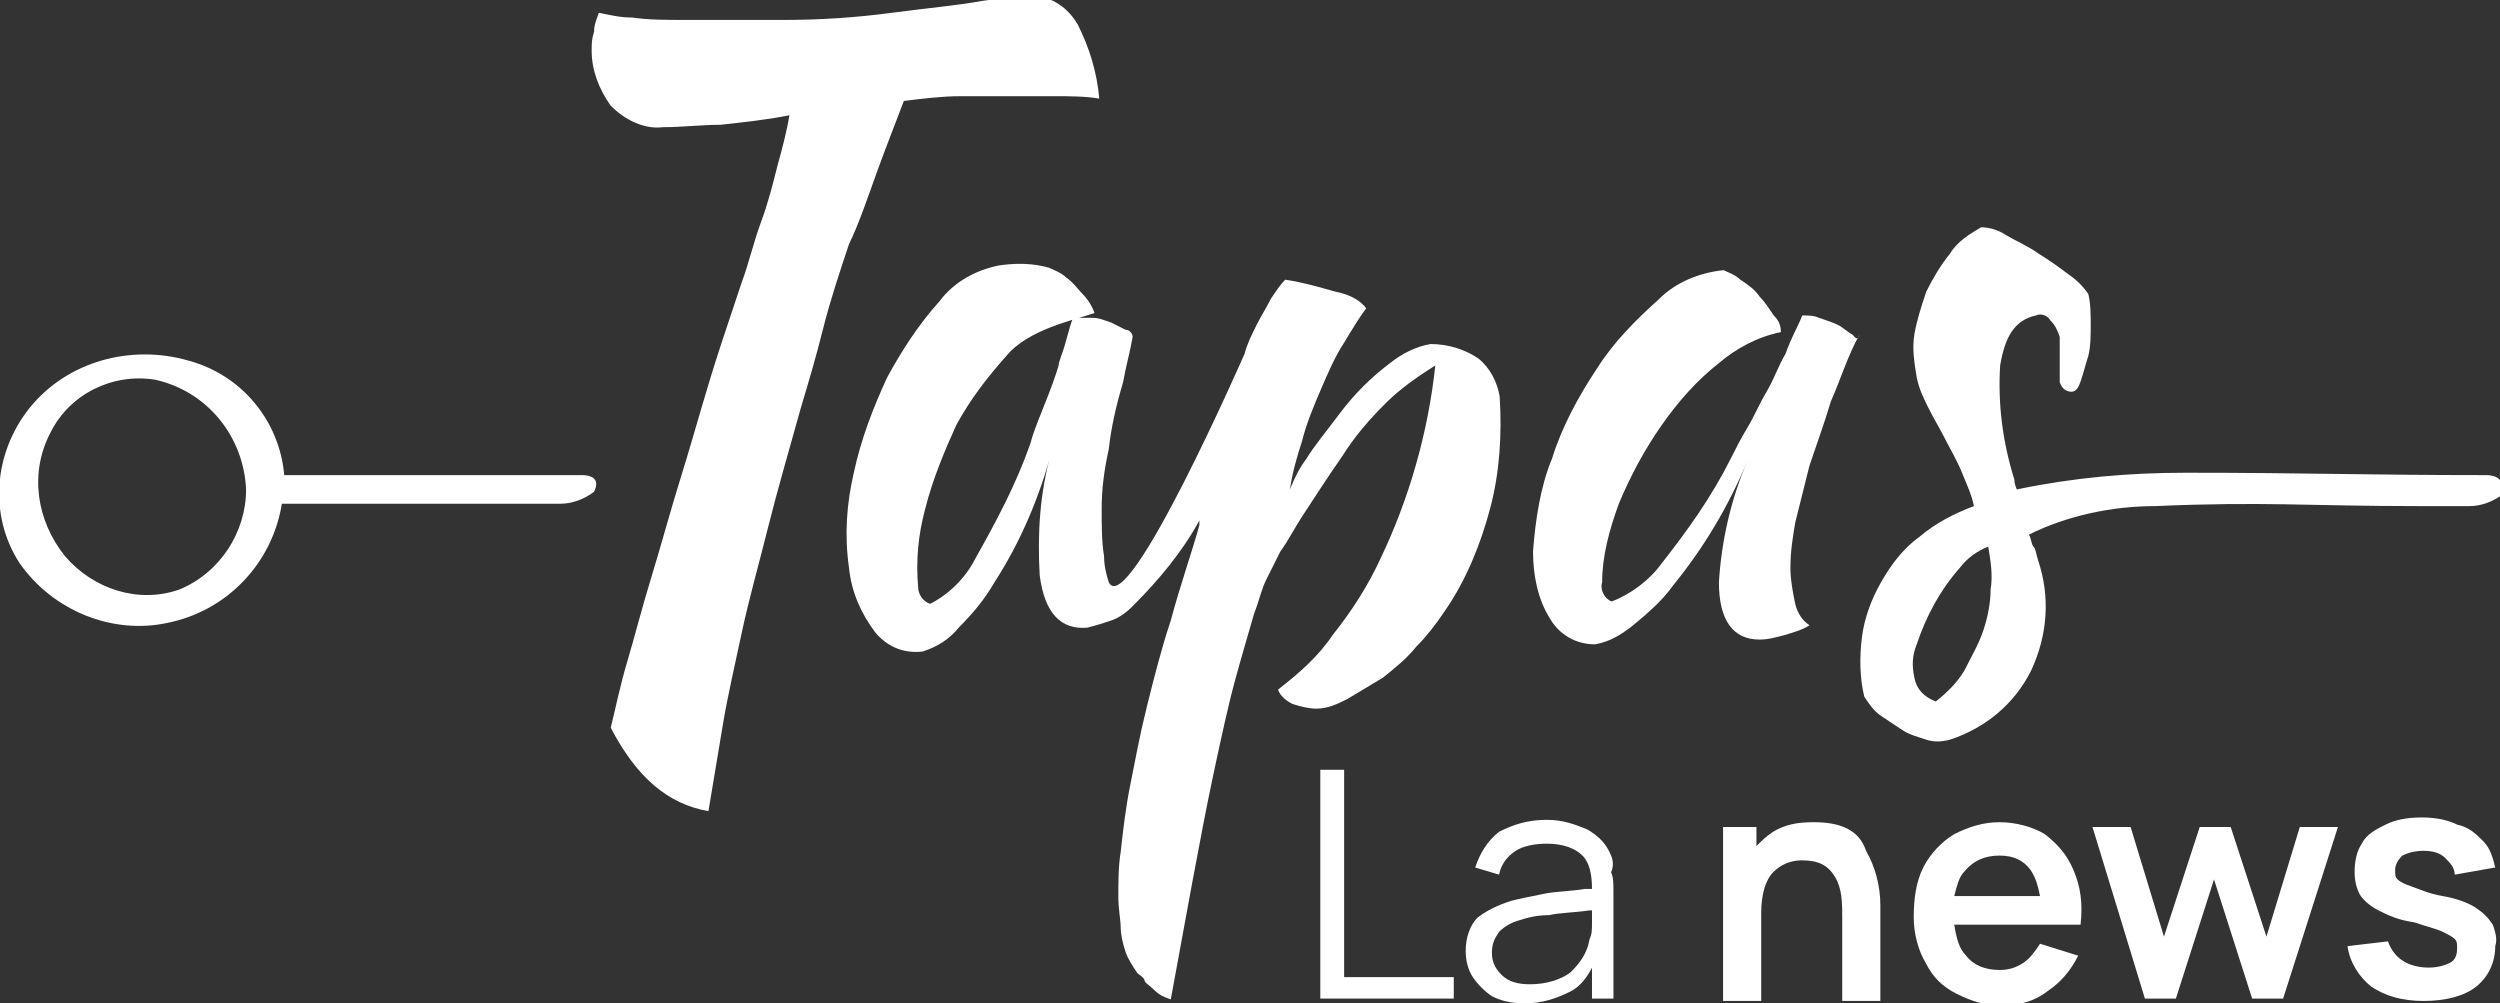
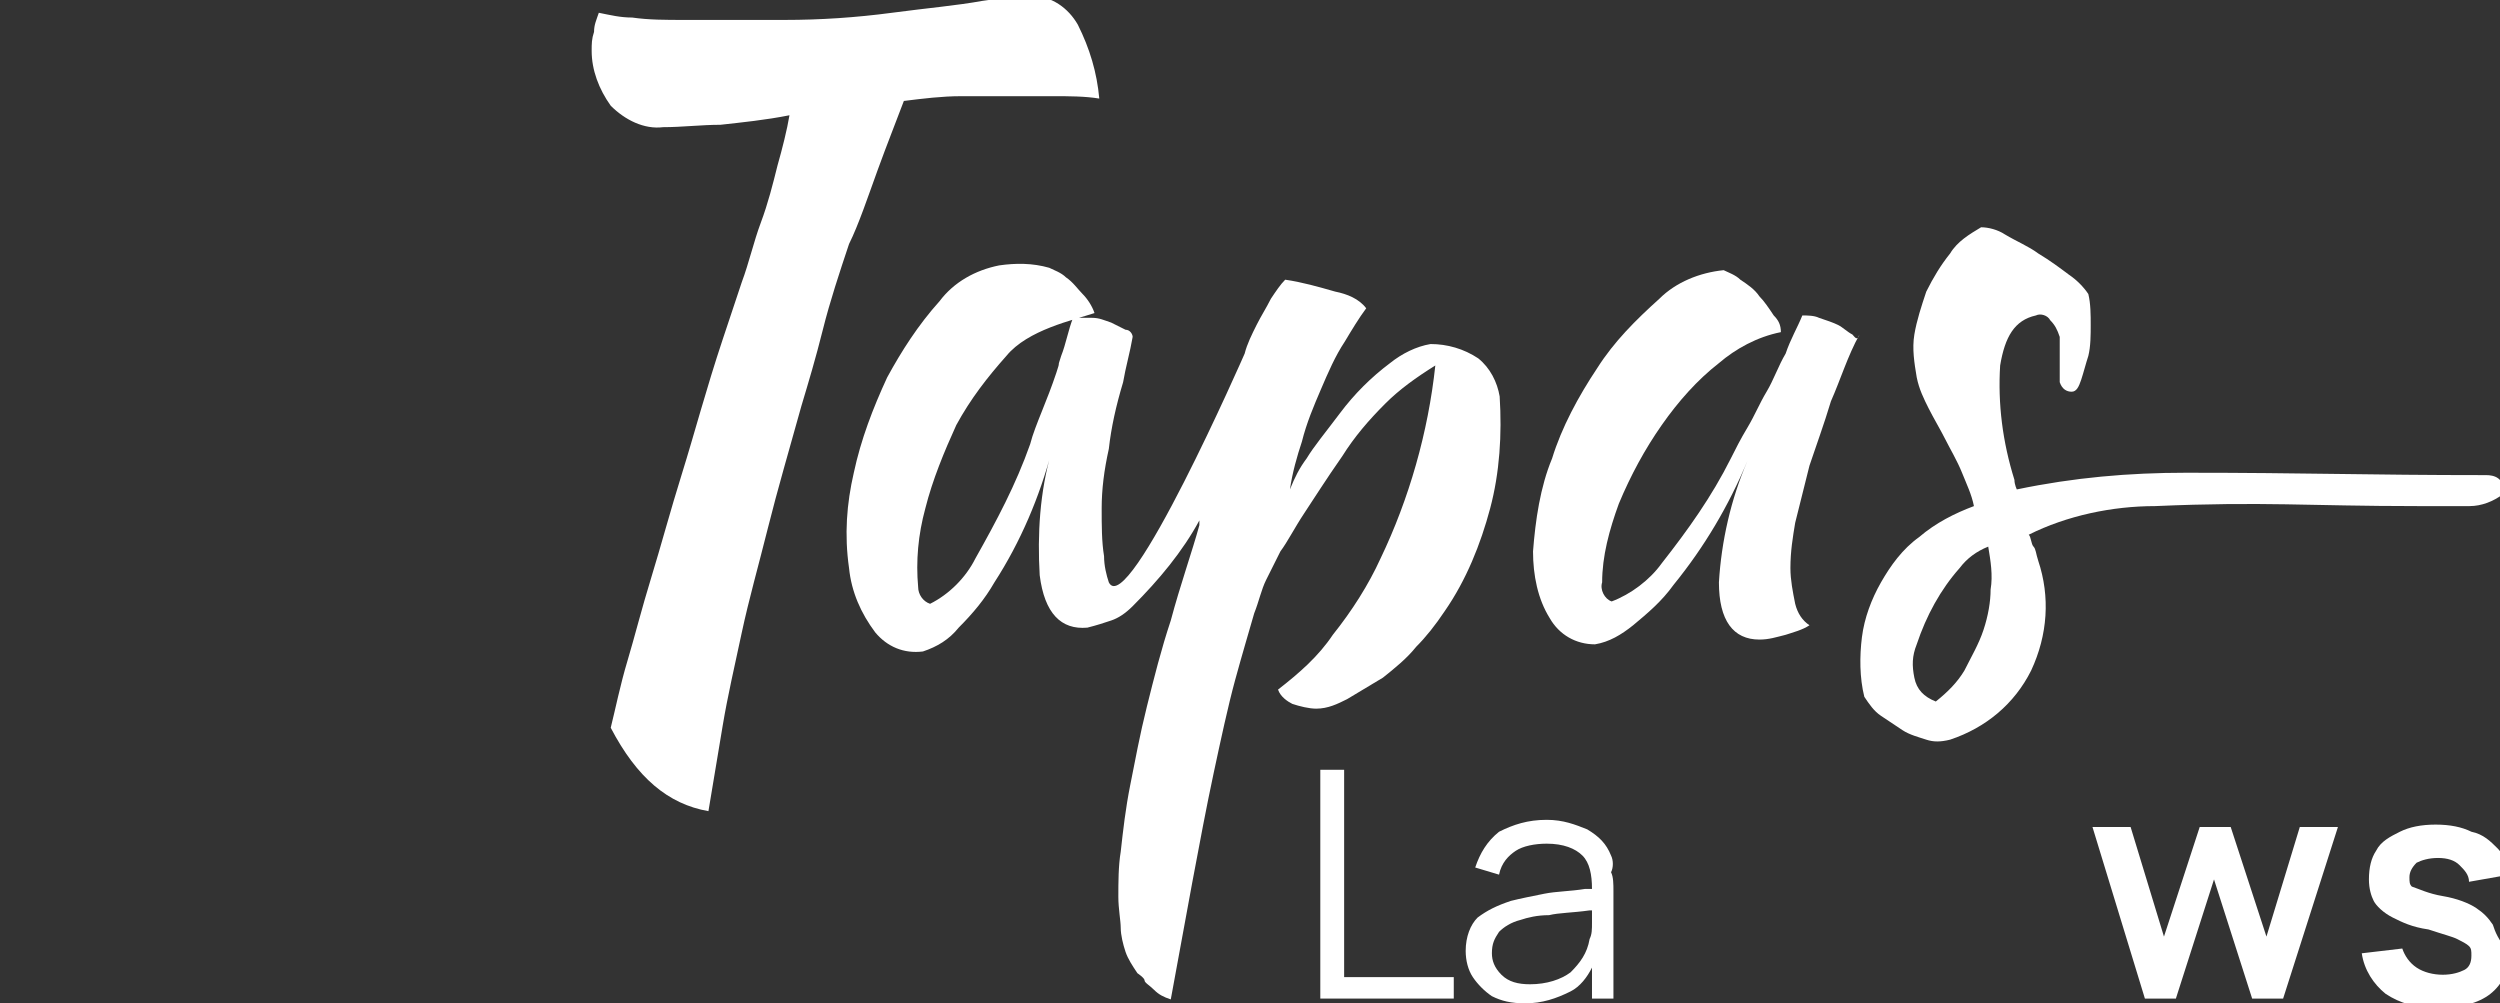
<svg xmlns="http://www.w3.org/2000/svg" version="1.1" id="Calque_1" x="0px" y="0px" viewBox="0 0 104.9 42.1" style="enable-background:new 0 0 104.9 42.1;" xml:space="preserve">
  <rect x="0" y="0" width="104.9" height="42.1" fill="#333333" stroke="none" />
  <style type="text/css"> .st0{fill:#FFFFFF;} </style>
  <g id="Groupe_3_2_" transform="translate(-975.474 -124.264)">
-     <path id="Tracé_13_2_" class="st0" d="M999.9,144.2h-12.5c-0.2-2.3-1.8-4.2-4-4.8c-2.4-0.7-5.1,0-6.7,2c-1.5,1.9-1.7,4.5-0.4,6.5 c1.4,2,3.9,3,6.2,2.5c2.5-0.5,4.4-2.5,4.8-5h11.7c0.5,0,1-0.2,1.4-0.5C1000.7,144.3,1000.2,144.2,999.9,144.2z M985.8,144.8 c0,1.8-1.1,3.5-2.8,4.2c-1.7,0.6-3.6,0-4.8-1.4c-1.2-1.5-1.5-3.5-0.6-5.2c0.8-1.6,2.6-2.5,4.4-2.2 C984.2,140.7,985.7,142.6,985.8,144.8L985.8,144.8z" />
    <path id="Tracé_14_2_" class="st0" d="M1000.5,144.7L1000.5,144.7z" />
    <path id="Tracé_15_2_" class="st0" d="M1012.3,131.4c0.4-1.1,0.8-2.1,1.1-2.9c0.8-0.1,1.6-0.2,2.4-0.2h3.9c0.6,0,1.3,0,1.9,0.1 c-0.1-1.1-0.4-2.1-0.9-3.1c-0.4-0.7-1.1-1.2-1.9-1.2c-0.7,0-1.4,0.1-2.1,0.2c-1.1,0.2-2.3,0.3-3.8,0.5c-1.5,0.2-3,0.3-4.5,0.3h-4.2 c-0.8,0-1.5,0-2.2-0.1c-0.5,0-0.9-0.1-1.4-0.2c-0.1,0.3-0.2,0.5-0.2,0.8c-0.1,0.3-0.1,0.5-0.1,0.8c0,0.8,0.3,1.6,0.8,2.3 c0.6,0.6,1.4,1,2.2,0.9c0.8,0,1.6-0.1,2.4-0.1c0.9-0.1,1.9-0.2,2.9-0.4c-0.1,0.6-0.3,1.4-0.5,2.1c-0.2,0.8-0.4,1.6-0.7,2.4 c-0.3,0.8-0.5,1.7-0.8,2.5l-0.8,2.4c-0.7,2.1-1.2,4-1.7,5.6c-0.5,1.6-0.9,3.1-1.3,4.4c-0.4,1.3-0.7,2.5-1,3.5c-0.3,1-0.5,2-0.7,2.8 c1.1,2.1,2.4,3.2,4.1,3.5c0.2-1.2,0.4-2.4,0.6-3.6c0.2-1.2,0.5-2.5,0.8-3.9c0.3-1.4,0.7-2.8,1.1-4.4c0.4-1.6,0.9-3.3,1.4-5.1 c0.3-1,0.6-2,0.9-3.2s0.7-2.4,1.1-3.6C1011.5,133.7,1011.9,132.5,1012.3,131.4z" />
-     <path id="Tracé_16_2_" class="st0" d="M1080.3,144.7L1080.3,144.7L1080.3,144.7z" />
    <path id="Tracé_17_2_" class="st0" d="M1079.8,144.2c-5.1,0-7.5-0.1-12.6-0.1c-2.4,0-4.7,0.2-7.1,0.7c0,0-0.1-0.2-0.1-0.4 c-0.5-1.6-0.7-3.2-0.6-4.8c0.2-1.2,0.6-1.9,1.5-2.1c0.2-0.1,0.5,0,0.6,0.2c0.2,0.2,0.3,0.4,0.4,0.7c0,0.2,0,0.3,0,0.5 c0,0.2,0,0.4,0,0.6s0,0.4,0,0.5c0,0.1,0,0.2,0,0.3c0.1,0.3,0.3,0.4,0.5,0.4c0.2,0,0.3-0.2,0.4-0.5c0.1-0.3,0.2-0.7,0.3-1 c0.1-0.4,0.1-0.9,0.1-1.3c0-0.4,0-0.9-0.1-1.3c-0.2-0.3-0.5-0.6-0.8-0.8c-0.4-0.3-0.8-0.6-1.3-0.9c-0.4-0.3-0.9-0.5-1.4-0.8 c-0.3-0.2-0.7-0.3-1-0.3c-0.5,0.3-1,0.6-1.3,1.1c-0.4,0.5-0.7,1-1,1.6c-0.2,0.6-0.4,1.2-0.5,1.8c-0.1,0.6,0,1.2,0.1,1.8 c0.1,0.5,0.3,0.9,0.5,1.3c0.2,0.4,0.5,0.9,0.7,1.3s0.5,0.9,0.7,1.4c0.2,0.5,0.4,0.9,0.5,1.4c-0.8,0.3-1.6,0.7-2.3,1.3 c-0.7,0.5-1.2,1.2-1.6,1.9c-0.4,0.7-0.7,1.5-0.8,2.3c-0.1,0.8-0.1,1.7,0.1,2.5c0.2,0.3,0.4,0.6,0.7,0.8c0.3,0.2,0.6,0.4,0.9,0.6 c0.3,0.2,0.7,0.3,1,0.4c0.3,0.1,0.6,0.1,1,0c1.5-0.5,2.7-1.5,3.4-2.9c0.7-1.5,0.8-3.1,0.3-4.6c-0.1-0.3-0.1-0.5-0.2-0.6 s-0.1-0.4-0.2-0.5c1.6-0.8,3.5-1.2,5.3-1.2c4.6-0.2,6.4,0,11,0h2.2c0.5,0,1-0.2,1.4-0.5C1080.6,144.3,1080.1,144.2,1079.8,144.2z M1058.7,150.7c-0.2,0.6-0.5,1.1-0.8,1.7c-0.3,0.5-0.7,0.9-1.2,1.3c-0.5-0.2-0.8-0.5-0.9-1c-0.1-0.5-0.1-0.9,0.1-1.4 c0.4-1.2,1-2.3,1.8-3.2c0.3-0.4,0.7-0.7,1.2-0.9l0,0c0.1,0.6,0.2,1.2,0.1,1.8C1059,149.5,1058.9,150.1,1058.7,150.7L1058.7,150.7z" />
    <path id="Tracé_18_2_" class="st0" d="M1053.2,138.3c-0.2-0.1-0.4-0.3-0.6-0.4c-0.2-0.1-0.5-0.2-0.8-0.3c-0.2-0.1-0.5-0.1-0.7-0.1 c-0.2,0.5-0.5,1-0.7,1.6c-0.3,0.5-0.5,1.1-0.8,1.6c-0.3,0.5-0.5,1-0.8,1.5s-0.5,0.9-0.7,1.3c-0.8,1.6-1.8,3-2.9,4.4 c-0.5,0.7-1.3,1.3-2.1,1.6c-0.3-0.1-0.5-0.5-0.4-0.8c0-1.1,0.3-2.2,0.7-3.3c0.5-1.2,1.1-2.3,1.8-3.3c0.7-1,1.5-1.9,2.4-2.6 c0.7-0.6,1.6-1.1,2.6-1.3c0-0.3-0.1-0.5-0.3-0.7c-0.2-0.3-0.4-0.6-0.6-0.8c-0.2-0.3-0.5-0.5-0.8-0.7c-0.2-0.2-0.5-0.3-0.7-0.4 c-1,0.1-2,0.5-2.7,1.2c-1,0.9-1.9,1.8-2.6,2.9c-0.8,1.2-1.5,2.5-1.9,3.8c-0.5,1.2-0.7,2.6-0.8,3.9c0,1,0.2,2,0.7,2.8 c0.4,0.7,1.1,1.1,1.9,1.1c0.6-0.1,1.1-0.4,1.6-0.8c0.6-0.5,1.2-1,1.7-1.7c1.3-1.6,2.3-3.3,3.1-5.2c-0.7,1.6-1.1,3.4-1.2,5.1 c0,1.6,0.6,2.4,1.7,2.4c0.4,0,0.7-0.1,1.1-0.2c0.3-0.1,0.7-0.2,1-0.4c-0.3-0.2-0.5-0.5-0.6-0.9c-0.1-0.5-0.2-1-0.2-1.5 c0-0.7,0.1-1.3,0.2-1.9c0.2-0.8,0.4-1.6,0.6-2.4c0.3-0.9,0.6-1.7,0.9-2.7c0.4-0.9,0.7-1.9,1.2-2.8 C1053.4,138.6,1053.3,138.4,1053.2,138.3z" />
    <path id="Tracé_19_2_" class="st0" d="M1037.5,139.3c-0.6-0.4-1.3-0.6-2-0.6c-0.6,0.1-1.2,0.4-1.7,0.8c-0.8,0.6-1.5,1.3-2.1,2.1 c-0.6,0.8-1.1,1.4-1.4,1.9c-0.3,0.4-0.5,0.8-0.7,1.3c0.1-0.7,0.3-1.4,0.5-2c0.2-0.8,0.5-1.5,0.8-2.2c0.3-0.7,0.6-1.4,1-2 c0.3-0.5,0.6-1,0.9-1.4c-0.3-0.4-0.8-0.6-1.3-0.7c-0.7-0.2-1.4-0.4-2.1-0.5c-0.2,0.2-0.4,0.5-0.6,0.8c-0.2,0.4-0.4,0.7-0.6,1.1 c-0.2,0.4-0.4,0.8-0.5,1.2c0,0-4.9,11.2-5.7,9.6c-0.1-0.3-0.2-0.7-0.2-1.1c-0.1-0.6-0.1-1.3-0.1-2c0-0.8,0.1-1.6,0.3-2.5 c0.1-0.9,0.3-1.8,0.6-2.8c0.1-0.6,0.3-1.3,0.4-1.9c0-0.1-0.1-0.3-0.3-0.3c-0.2-0.1-0.4-0.2-0.6-0.3c-0.3-0.1-0.5-0.2-0.8-0.2 c-0.2,0-0.5,0-0.8,0c-0.2,0.5-0.3,1.1-0.5,1.6c-0.2,0.6,0,0.1-0.2,0.7s-0.4,1.1-0.6,1.6s-0.4,1-0.5,1.4c-0.6,1.7-1.4,3.2-2.3,4.8 c-0.4,0.8-1.1,1.5-1.9,1.9c-0.3-0.1-0.5-0.4-0.5-0.7c-0.1-1.1,0-2.2,0.3-3.3c0.3-1.2,0.8-2.4,1.3-3.5c0.6-1.1,1.3-2,2.1-2.9 c0.9-1.1,2.8-1.5,3.7-1.8c-0.1-0.3-0.3-0.6-0.5-0.8c-0.2-0.2-0.4-0.5-0.7-0.7c-0.2-0.2-0.5-0.3-0.7-0.4c-0.7-0.2-1.4-0.2-2.1-0.1 c-1,0.2-1.9,0.7-2.5,1.5c-0.9,1-1.6,2.1-2.2,3.2c-0.6,1.3-1.1,2.6-1.4,4c-0.3,1.3-0.4,2.6-0.2,4c0.1,1,0.5,1.9,1.1,2.7 c0.5,0.6,1.2,0.9,2,0.8c0.6-0.2,1.1-0.5,1.5-1c0.6-0.6,1.1-1.2,1.5-1.9c1.1-1.7,1.9-3.6,2.4-5.5c-0.5,1.7-0.6,3.5-0.5,5.2 c0.2,1.6,0.9,2.3,2,2.2c0.4-0.1,0.7-0.2,1-0.3c0.3-0.1,0.6-0.3,0.9-0.6c1.1-1.1,2.1-2.3,2.8-3.6l0,0.2c-0.3,1.1-0.8,2.5-1.2,4 c-0.4,1.2-0.7,2.4-1,3.6s-0.5,2.3-0.7,3.3c-0.2,1-0.3,1.9-0.4,2.8c-0.1,0.6-0.1,1.3-0.1,1.9c0,0.5,0.1,1,0.1,1.3 c0,0.3,0.1,0.7,0.2,1c0.1,0.3,0.3,0.6,0.5,0.9c0,0,0.3,0.2,0.3,0.3s0.2,0.2,0.4,0.4c0.2,0.2,0.4,0.3,0.7,0.4 c0.3-1.6,0.6-3.3,0.9-4.9c0.3-1.6,0.6-3.2,0.9-4.6c0.3-1.4,0.6-2.8,0.9-3.9s0.6-2.1,0.8-2.8c0.2-0.5,0.3-1,0.5-1.4 c0.2-0.4,0.4-0.8,0.6-1.2c0.3-0.4,0.6-1,1-1.6s0.9-1.4,1.6-2.4c0.5-0.8,1.1-1.5,1.8-2.2c0.6-0.6,1.3-1.1,2.1-1.6 c-0.3,2.8-1.1,5.6-2.3,8.1c-0.5,1.1-1.2,2.2-2,3.2c-0.6,0.9-1.4,1.6-2.3,2.3c0.1,0.3,0.4,0.5,0.6,0.6c0.3,0.1,0.7,0.2,1,0.2 c0.5,0,0.9-0.2,1.3-0.4c0.5-0.3,1-0.6,1.5-0.9c0.5-0.4,1-0.8,1.4-1.3c0.4-0.4,0.8-0.9,1.2-1.5c0.9-1.3,1.5-2.8,1.9-4.3 c0.4-1.5,0.5-3.1,0.4-4.7C1038.3,140.3,1038,139.7,1037.5,139.3z" />
  </g>
  <g>
    <polygon class="st0" points="56.4,32.3 55.4,32.3 55.4,41.9 61,41.9 61,41 56.4,41 " />
    <path class="st0" d="M67.6,35.9c-0.2-0.5-0.5-0.8-1-1.1c-0.5-0.2-1-0.4-1.7-0.4c-0.8,0-1.4,0.2-2,0.5c-0.5,0.4-0.8,0.9-1,1.5l1,0.3 c0.1-0.5,0.4-0.8,0.7-1c0.3-0.2,0.8-0.3,1.3-0.3c0.7,0,1.2,0.2,1.5,0.5c0.3,0.3,0.4,0.8,0.4,1.4c-0.1,0-0.2,0-0.3,0 c-0.6,0.1-1.2,0.1-1.7,0.2c-0.5,0.1-1,0.2-1.4,0.3c-0.6,0.2-1,0.4-1.4,0.7c-0.3,0.3-0.5,0.8-0.5,1.4c0,0.4,0.1,0.8,0.3,1.1 c0.2,0.3,0.5,0.6,0.8,0.8c0.4,0.2,0.8,0.3,1.4,0.3c0.7,0,1.3-0.2,1.9-0.5c0.4-0.2,0.7-0.6,0.9-1v1.3h0.9v-4.5c0-0.3,0-0.6-0.1-0.8 C67.7,36.4,67.7,36.1,67.6,35.9z M66.7,39.4c-0.1,0.6-0.4,1-0.8,1.4c-0.4,0.3-1,0.5-1.7,0.5c-0.5,0-0.9-0.1-1.2-0.4 c-0.3-0.3-0.4-0.6-0.4-0.9c0-0.4,0.1-0.6,0.3-0.9c0.2-0.2,0.5-0.4,0.9-0.5c0.3-0.1,0.7-0.2,1.2-0.2c0.4-0.1,1-0.1,1.7-0.2 c0,0,0,0,0.1,0c0,0.1,0,0.3,0,0.5C66.8,39,66.8,39.2,66.7,39.4z" />
-     <path class="st0" d="M76.1,34.5c-0.7,0-1.2,0.1-1.7,0.4c-0.3,0.2-0.5,0.4-0.7,0.6v-0.8h-1.4v7.3h1.6v-3.7c0-0.8,0.2-1.4,0.5-1.7 s0.7-0.5,1.2-0.5c0.7,0,1.1,0.2,1.4,0.7s0.3,1.1,0.3,1.7v3.5h1.6v-4c0-0.8-0.2-1.6-0.6-2.3C78,34.8,77.2,34.5,76.1,34.5z" />
-     <path class="st0" d="M85.8,35c-0.5-0.3-1.2-0.5-1.9-0.5c-0.7,0-1.3,0.2-1.9,0.5c-0.5,0.3-1,0.8-1.3,1.4c-0.3,0.6-0.4,1.3-0.4,2.1 c0,0.7,0.2,1.4,0.5,1.9c0.3,0.6,0.7,1,1.3,1.3s1.2,0.5,1.9,0.5c0.7,0,1.4-0.2,1.9-0.6c0.6-0.4,1-0.9,1.3-1.5l-1.6-0.5 c-0.2,0.3-0.4,0.6-0.7,0.8c-0.3,0.2-0.6,0.3-1,0.3c-0.6,0-1.1-0.2-1.4-0.6c-0.3-0.3-0.4-0.7-0.5-1.3h3.7h0.8h0.8 c0.1-0.9,0-1.6-0.3-2.3S86.3,35.4,85.8,35z M83.9,35.9c0.6,0,1,0.2,1.3,0.6c0.2,0.3,0.3,0.6,0.4,1.1H82c0.1-0.4,0.2-0.8,0.4-1 C82.8,36.1,83.3,35.9,83.9,35.9z" />
    <polygon class="st0" points="95.1,39.3 93.6,34.7 92.3,34.7 90.8,39.3 89.4,34.7 87.8,34.7 90,41.9 91.3,41.9 92.9,36.9 94.5,41.9 95.8,41.9 98.1,34.7 96.5,34.7 " />
-     <path class="st0" d="M104.6,38.8c-0.2-0.3-0.4-0.5-0.7-0.7c-0.3-0.2-0.8-0.4-1.4-0.5c-0.6-0.1-1-0.3-1.3-0.4 c-0.3-0.1-0.5-0.2-0.6-0.3c-0.1-0.1-0.1-0.2-0.1-0.4c0-0.2,0.1-0.4,0.3-0.6c0.2-0.1,0.5-0.2,0.9-0.2c0.4,0,0.7,0.1,0.9,0.3 c0.2,0.2,0.4,0.4,0.4,0.7l1.7-0.3c-0.1-0.4-0.2-0.8-0.5-1.1c-0.3-0.3-0.6-0.6-1.1-0.7c-0.4-0.2-0.9-0.3-1.5-0.3 c-0.6,0-1.1,0.1-1.5,0.3c-0.4,0.2-0.8,0.4-1,0.8c-0.2,0.3-0.3,0.7-0.3,1.2c0,0.4,0.1,0.7,0.2,0.9s0.4,0.5,0.8,0.7 c0.4,0.2,0.8,0.4,1.5,0.5c0.6,0.2,1,0.3,1.2,0.4c0.2,0.1,0.4,0.2,0.5,0.3c0.1,0.1,0.1,0.2,0.1,0.4c0,0.3-0.1,0.5-0.3,0.6 c-0.2,0.1-0.5,0.2-0.9,0.2c-0.4,0-0.8-0.1-1.1-0.3c-0.3-0.2-0.5-0.5-0.6-0.8l-1.7,0.2c0.1,0.7,0.5,1.3,1,1.7 c0.6,0.4,1.3,0.6,2.2,0.6c0.9,0,1.7-0.2,2.2-0.6c0.5-0.4,0.8-1,0.8-1.7C104.8,39.4,104.7,39.1,104.6,38.8z" />
+     <path class="st0" d="M104.6,38.8c-0.2-0.3-0.4-0.5-0.7-0.7c-0.3-0.2-0.8-0.4-1.4-0.5c-0.6-0.1-1-0.3-1.3-0.4 c-0.1-0.1-0.1-0.2-0.1-0.4c0-0.2,0.1-0.4,0.3-0.6c0.2-0.1,0.5-0.2,0.9-0.2c0.4,0,0.7,0.1,0.9,0.3 c0.2,0.2,0.4,0.4,0.4,0.7l1.7-0.3c-0.1-0.4-0.2-0.8-0.5-1.1c-0.3-0.3-0.6-0.6-1.1-0.7c-0.4-0.2-0.9-0.3-1.5-0.3 c-0.6,0-1.1,0.1-1.5,0.3c-0.4,0.2-0.8,0.4-1,0.8c-0.2,0.3-0.3,0.7-0.3,1.2c0,0.4,0.1,0.7,0.2,0.9s0.4,0.5,0.8,0.7 c0.4,0.2,0.8,0.4,1.5,0.5c0.6,0.2,1,0.3,1.2,0.4c0.2,0.1,0.4,0.2,0.5,0.3c0.1,0.1,0.1,0.2,0.1,0.4c0,0.3-0.1,0.5-0.3,0.6 c-0.2,0.1-0.5,0.2-0.9,0.2c-0.4,0-0.8-0.1-1.1-0.3c-0.3-0.2-0.5-0.5-0.6-0.8l-1.7,0.2c0.1,0.7,0.5,1.3,1,1.7 c0.6,0.4,1.3,0.6,2.2,0.6c0.9,0,1.7-0.2,2.2-0.6c0.5-0.4,0.8-1,0.8-1.7C104.8,39.4,104.7,39.1,104.6,38.8z" />
  </g>
</svg>